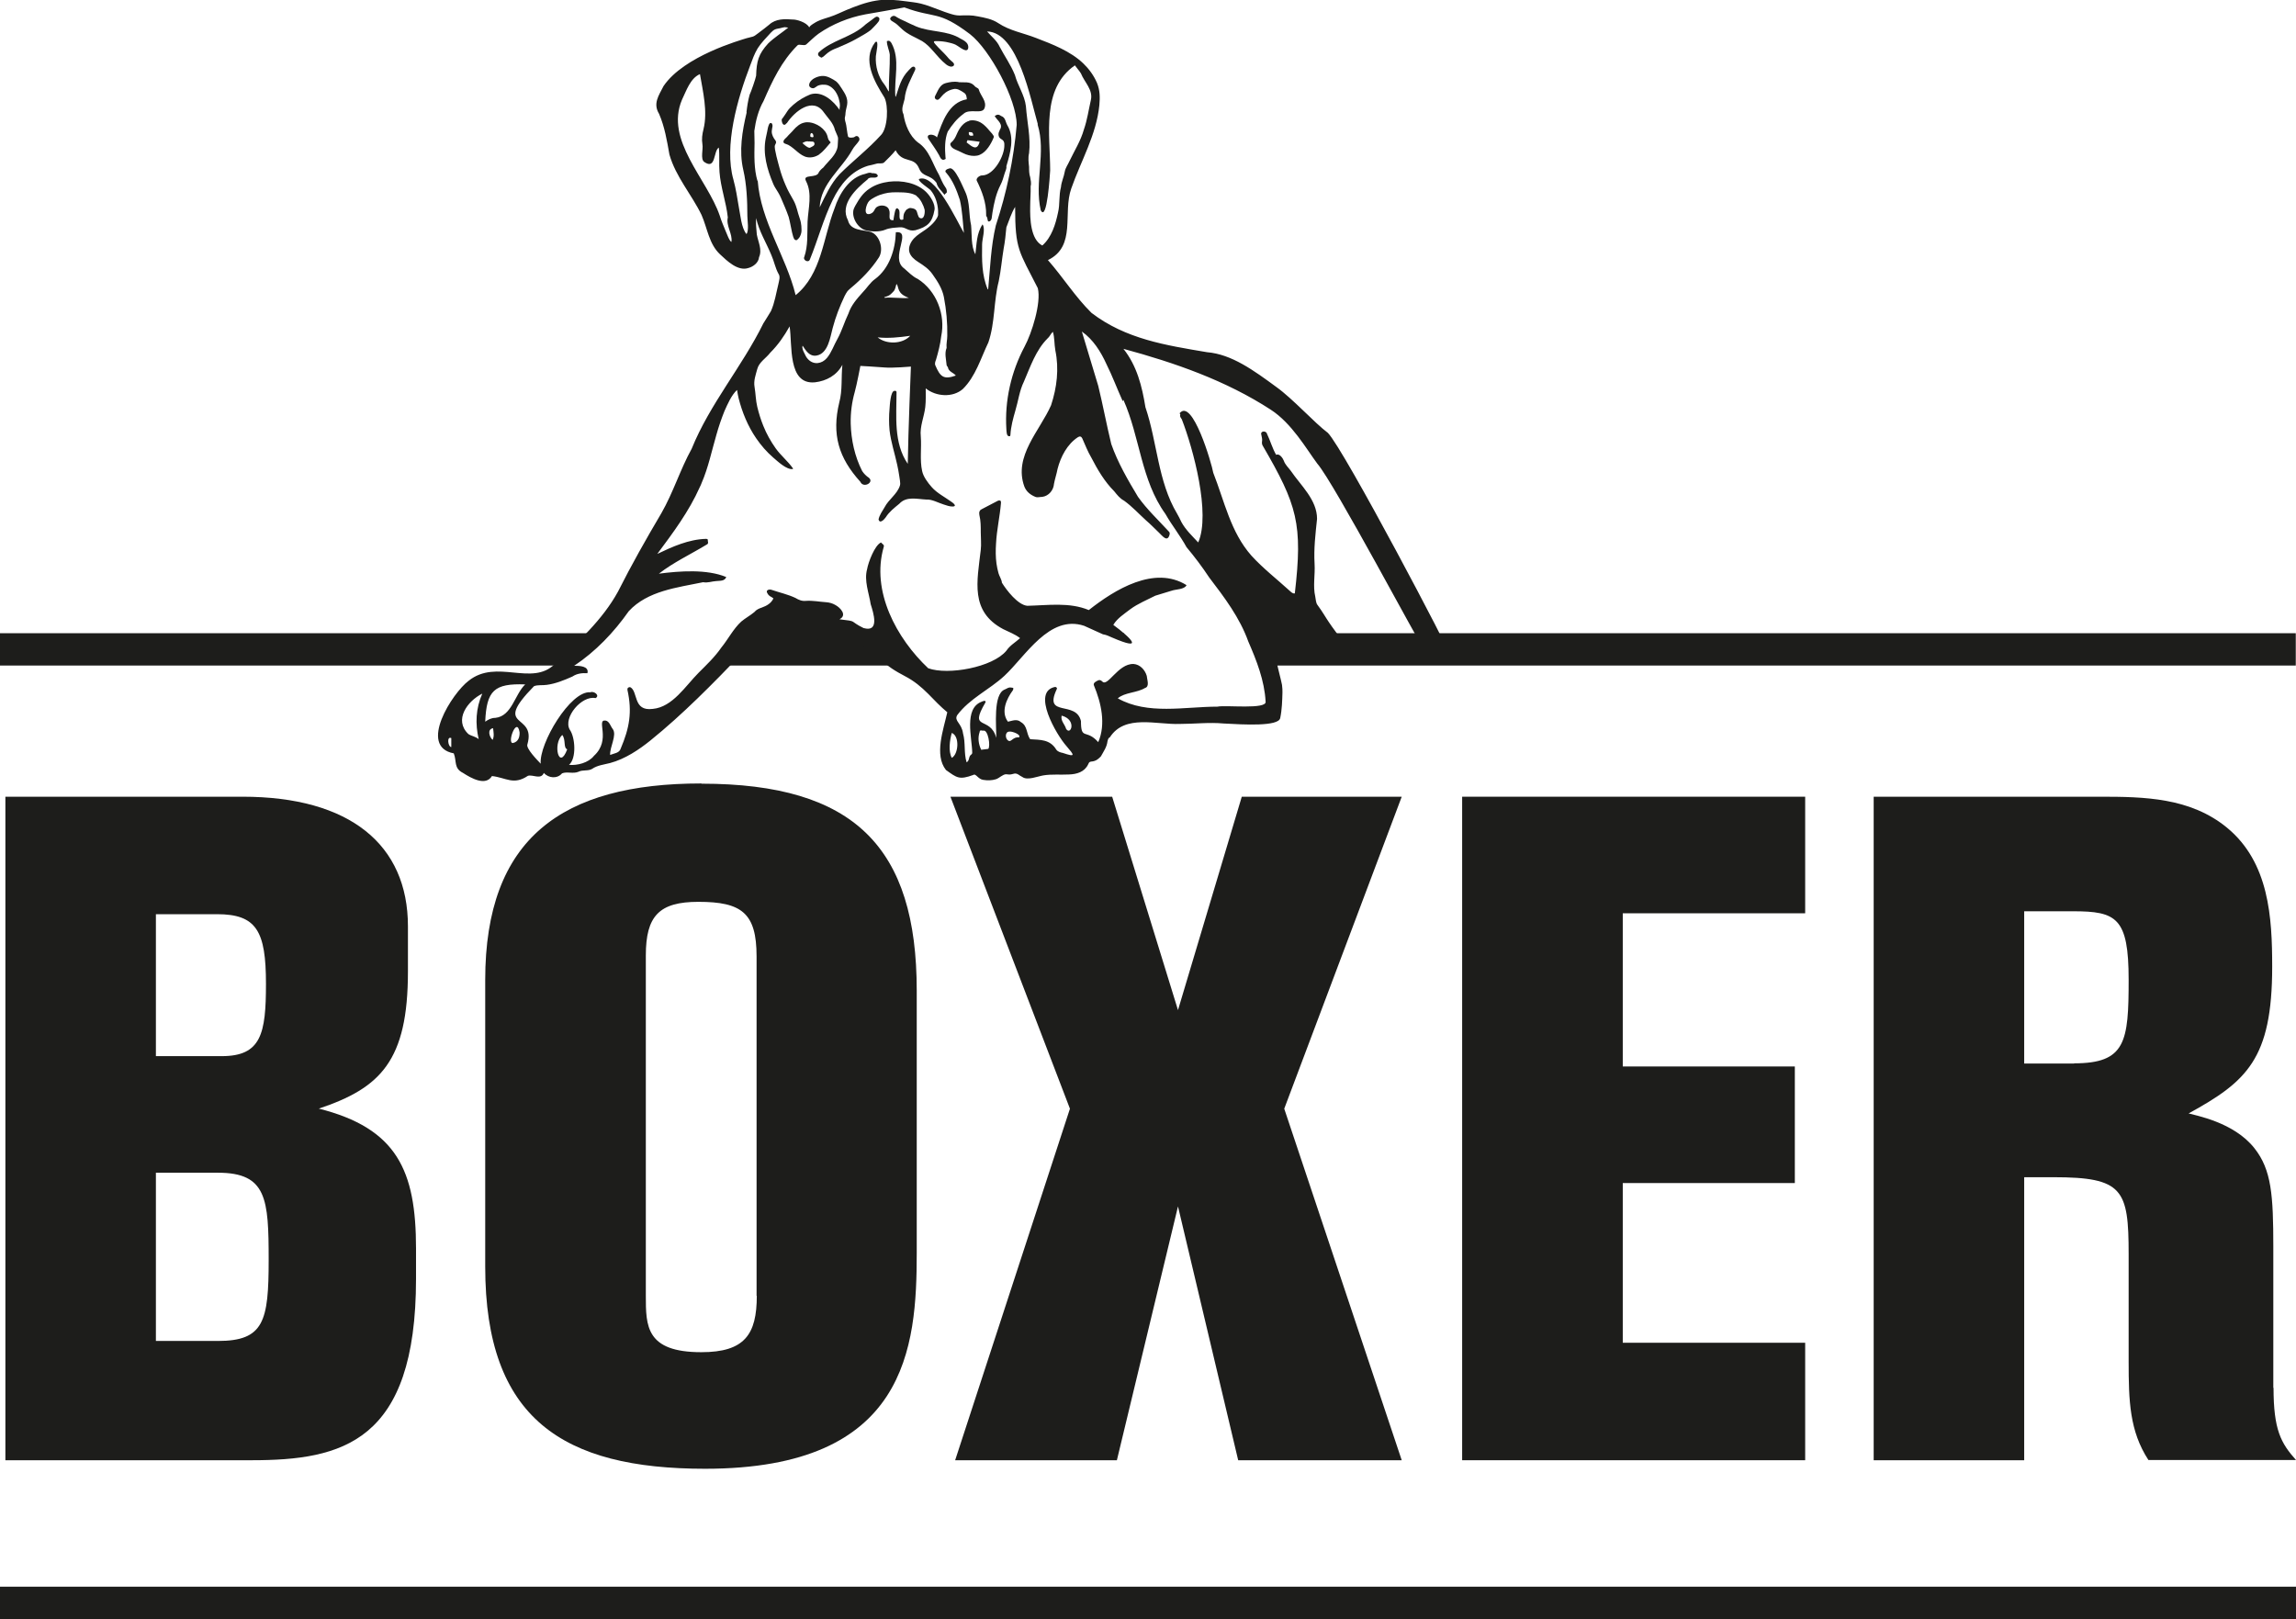
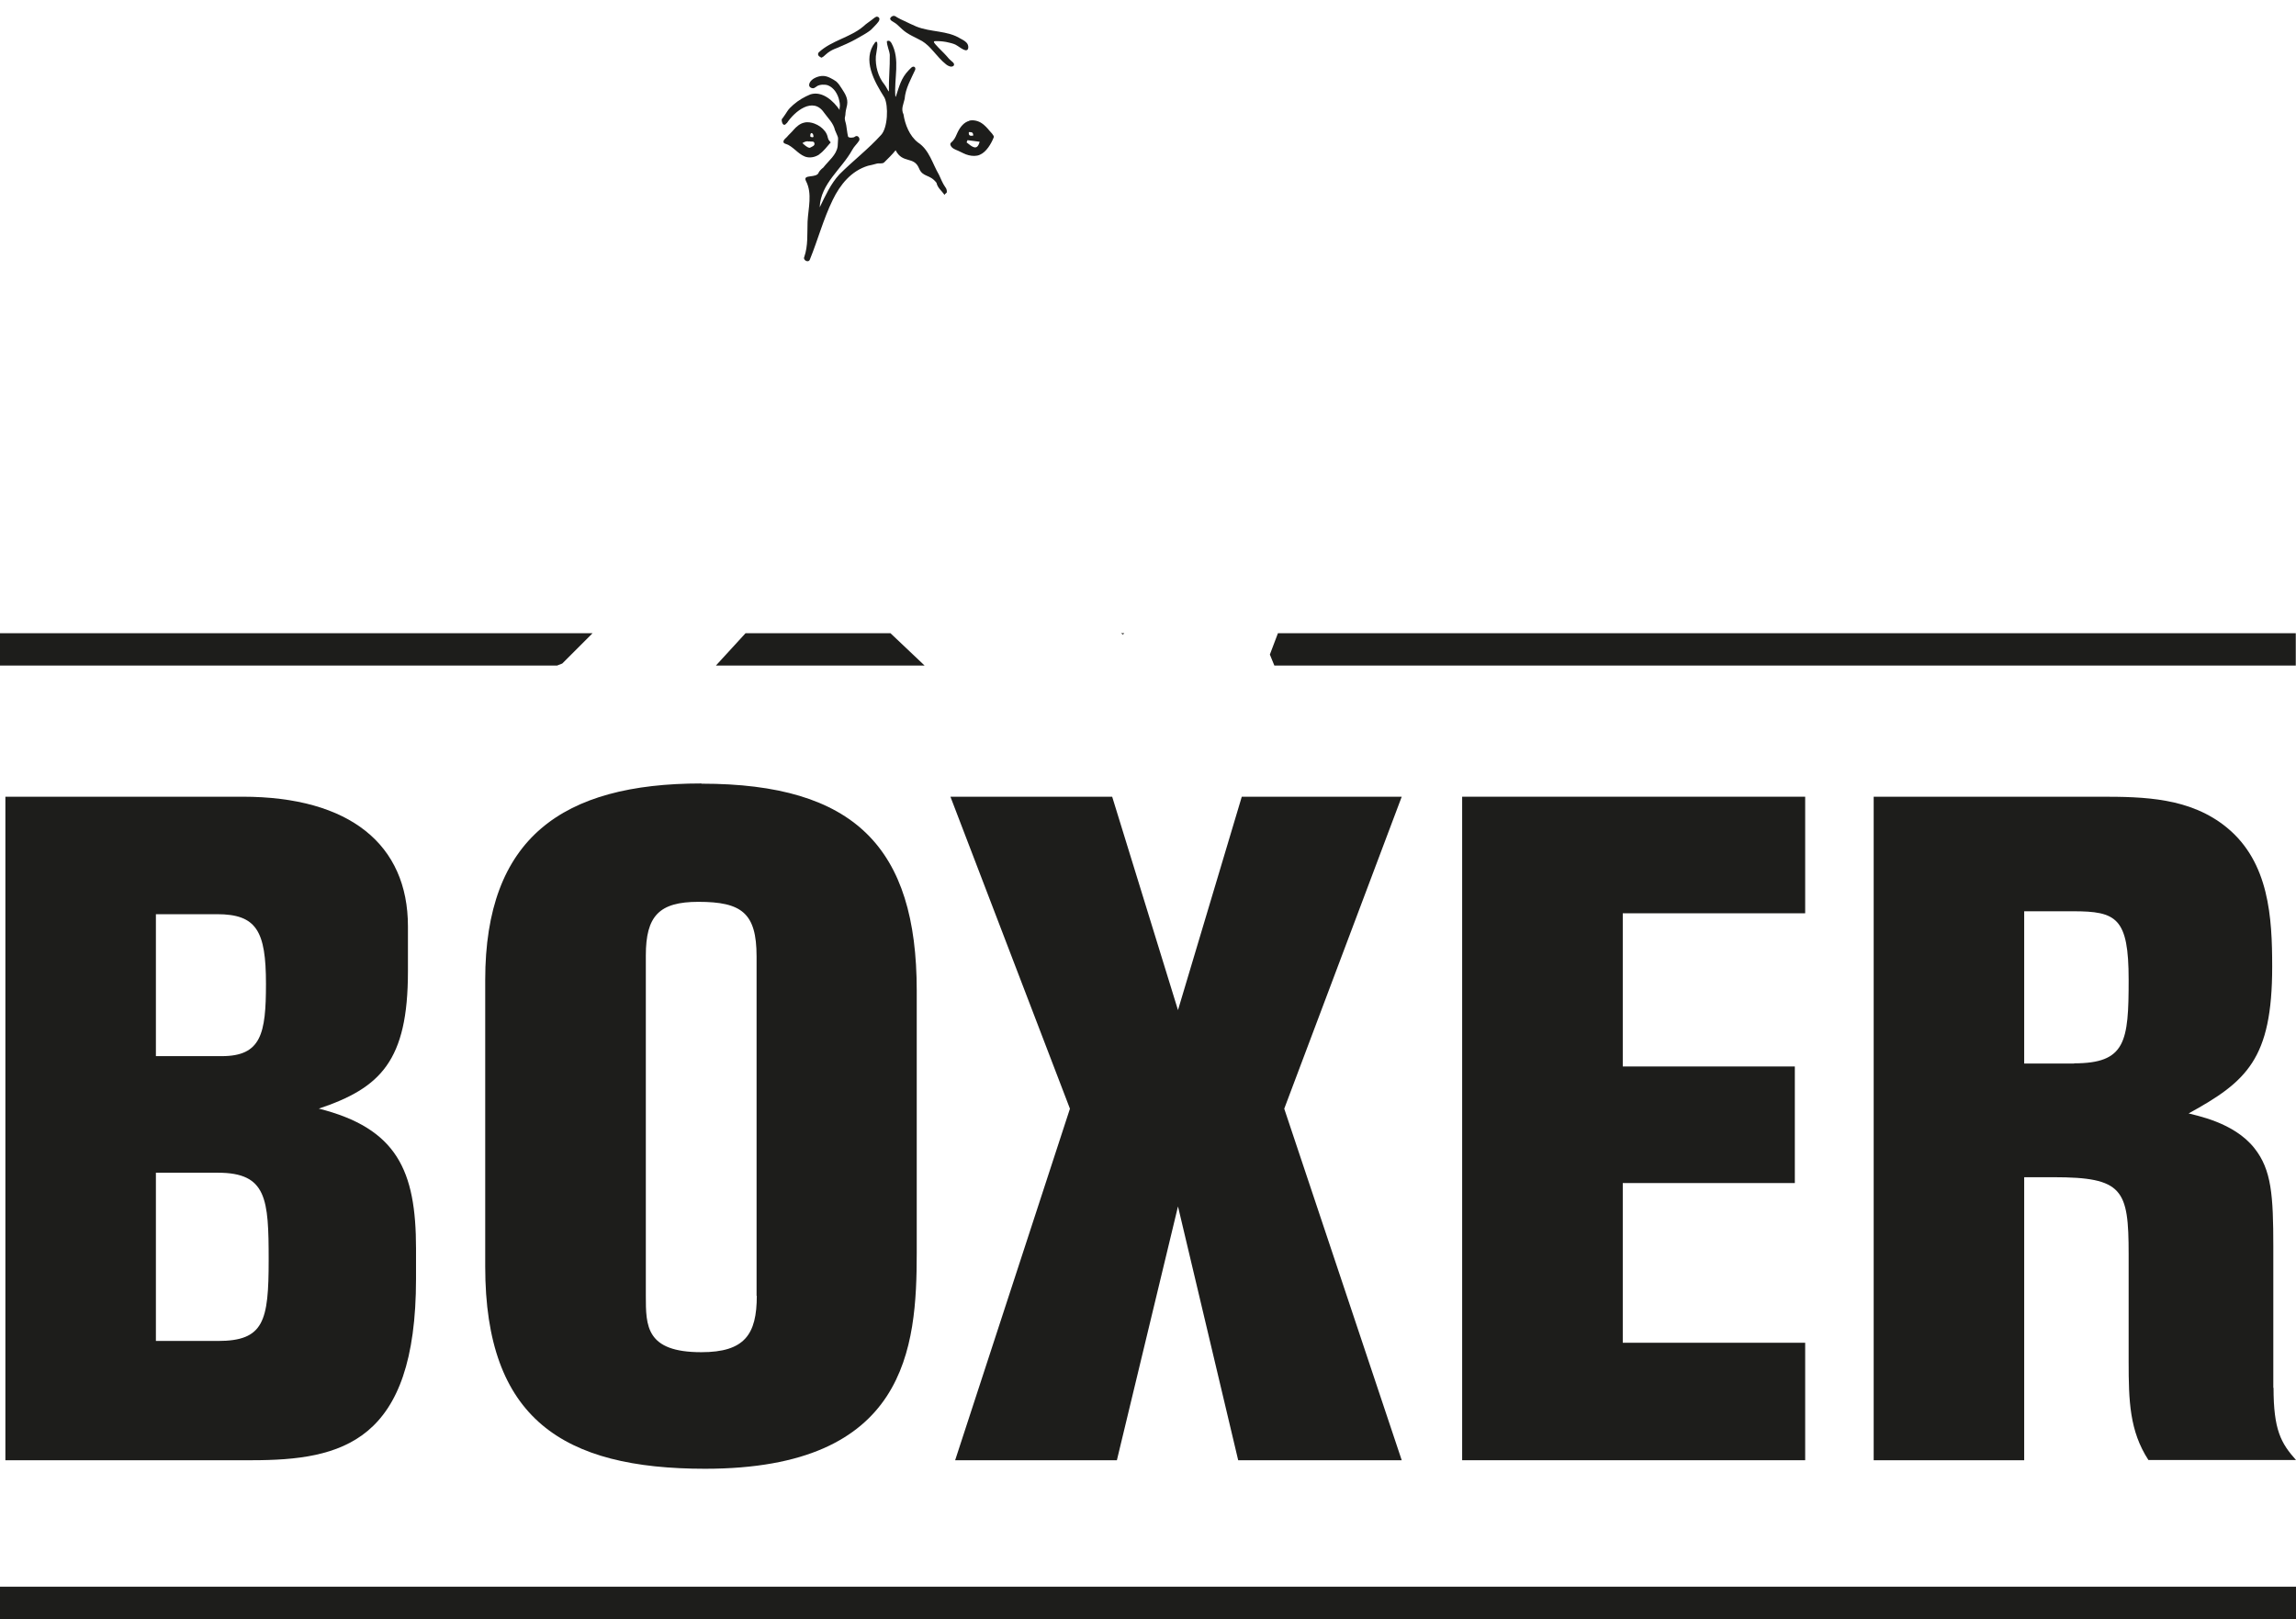
<svg xmlns="http://www.w3.org/2000/svg" id="Calque_2" viewBox="0 0 102.21 72.08">
  <defs>
    <style>.cls-1{fill:none;}.cls-2{fill:#1d1d1b;}.cls-3{clip-path:url(#clippath-1);}.cls-4{clip-path:url(#clippath-2);}.cls-5{clip-path:url(#clippath);}</style>
    <clipPath id="clippath">
      <rect class="cls-1" width="102.21" height="72.08" />
    </clipPath>
    <clipPath id="clippath-1">
      <rect class="cls-1" width="102.21" height="72.08" />
    </clipPath>
    <clipPath id="clippath-2">
      <rect class="cls-1" width="102.21" height="72.08" />
    </clipPath>
  </defs>
  <g id="Calque_1-2">
    <g class="cls-5">
      <path class="cls-2" d="M101.2,61.79v-6.28c0-2.3-.08-3.43-.84-4.39-.92-1.17-2.64-1.46-2.93-1.55,2.59-1.42,3.72-2.43,3.72-6.53,0-2.18-.13-4.64-2.01-6.19-1.63-1.34-3.68-1.38-5.65-1.38h-10.08v29.54h6.7v-12.6h1.3c3.1,0,3.35.54,3.35,3.43v4.77c0,1.76.04,3.1.88,4.39h6.57c-.67-.75-1-1.34-1-3.22M92.33,47.35h-2.22v-6.78h2.18c1.93,0,2.47.29,2.47,3.05s-.13,3.72-2.43,3.72" />
    </g>
    <polygon class="cls-2" points="65.09 65.01 80.36 65.01 80.36 59.78 72.24 59.78 72.24 52.67 79.9 52.67 79.9 47.48 72.24 47.48 72.24 40.66 80.36 40.66 80.36 35.47 65.09 35.47 65.09 65.01" />
    <polygon class="cls-2" points="55.28 35.47 52.44 44.97 49.51 35.47 42.31 35.47 47.63 49.36 42.52 65.01 49.72 65.01 52.44 53.71 55.12 65.01 62.4 65.01 57.17 49.36 62.4 35.47 55.28 35.47" />
    <g class="cls-3">
      <path class="cls-2" d="M31.22,34.88c-6.19,0-9.62,2.43-9.62,8.75v12.76c0,6.78,3.47,9,9.79,9,9,0,9.42-5.4,9.42-9.62v-11.67c0-6.36-2.76-9.21-9.58-9.21M33.69,57.69c0,1.72-.54,2.51-2.47,2.51-2.47,0-2.47-1.17-2.47-2.51v-15.15c0-1.76.59-2.39,2.34-2.39,1.93,0,2.59.5,2.59,2.43v15.11Z" />
      <path class="cls-2" d="M14.18,49.36c2.76-.92,3.98-2.13,3.98-6.11v-2.01c0-3.64-2.59-5.77-7.36-5.77H.24v29.54h10.96c4.02,0,7.32-.79,7.32-8.08v-1.34c0-3.47-.84-5.36-4.35-6.24M6.94,40.7h2.72c1.76,0,2.18.75,2.18,3.1,0,2.22-.21,3.22-1.97,3.22h-2.93v-6.32ZM9.7,59.7h-2.76v-7.49h2.76c2.18,0,2.26,1.17,2.26,3.89s-.21,3.6-2.26,3.6" />
    </g>
    <path class="cls-2" d="M0,28.19v1.44h24.8l.23-.09,1.35-1.35H0ZM33.19,28.19l-1.32,1.44h9.29l-1.52-1.44h-6.46ZM49.9,28.19l.09.06.06-.06h-.14ZM56.89,28.19l-.36.95.2.49h45.47v-1.44h-45.32Z" />
    <rect class="cls-2" y="70.64" width="102.21" height="1.44" />
    <g class="cls-4">
-       <path class="cls-2" d="M59.11,19.27c-.6-.45-1.55-1.51-2.29-2.04-1.01-.74-1.99-1.46-3.09-1.55-1.83-.31-3.61-.58-5.14-1.75-.73-.72-1.27-1.59-1.94-2.35,1.28-.62.65-2.1,1.04-3.19.43-1.23,1.12-2.39,1.25-3.71.03-.35.03-.66-.11-1-.14-.32-.35-.61-.6-.85-.57-.55-1.38-.86-2.11-1.14-.56-.22-1.17-.32-1.68-.66-.27-.18-.59-.24-.91-.3-.27-.06-.53-.05-.81-.04-.17,0-.3-.04-.46-.09-.14-.04-.28-.1-.42-.15-.28-.1-.56-.22-.85-.29-.21-.05-.42-.07-.64-.1-.45-.06-.91-.11-1.36-.03-.44.07-.91.25-1.32.42-.24.1-.47.22-.72.3-.18.06-.37.11-.54.19-.05.02-.41.22-.38.29-.12-.25-.61-.37-.73-.36-.37-.03-.77-.04-1.06.23-.16.13-.25.2-.49.38-.24.19-.23.14-.51.22-.28.09-2.79.79-3.7,2.13-.22.43-.48.78-.2,1.24.25.58.35,1.19.46,1.81.28.99.99,1.78,1.43,2.69.26.59.33,1.29.82,1.75.32.3.8.77,1.27.61.22-.06.45-.24.47-.48.15-.33-.04-.68-.1-1.01-.02-.25-.05-.48-.03-.73.13.59.45,1.09.68,1.65.12.27.17.56.31.82.1.14.03.31,0,.47-.1.4-.16.82-.33,1.2-.11.19-.23.37-.34.55-.95,1.93-2.38,3.58-3.19,5.58-.51.92-.82,1.95-1.35,2.87-.68,1.15-1.33,2.3-1.93,3.49-.69,1.26-1.78,2.24-2.81,3.22-1.02,1.02-2.59-.25-3.84.75-.72.54-2.26,2.93-.66,3.23.14.35-.01.66.41.87.37.24,1.01.6,1.29.14.63.07.96.42,1.6-.01.22-.07.58.19.71-.13.21.24.6.27.81.02.22-.09.49.03.73-.07.19-.1.43-.02.61-.13.23-.16.53-.19.8-.26.67-.18,1.28-.59,1.79-1,1.46-1.18,2.77-2.52,4.07-3.87.09-.09.29-.15.41-.2.15-.07.31-.13.46-.18.33-.12.66.08,1,.01,1.44-.3,3.22-.57,4.29.59.31.34.7.57,1.1.78.42.22.72.47,1.05.8.27.28.54.56.84.81-.17.77-.59,1.9-.06,2.57.49.35.59.45,1.22.22.11-.08.21.19.44.22.19.03.38.03.57-.03.15-.05.3-.22.45-.22.06,0,.12.02.18.01.06,0,.12-.03.19-.04.14-.02.23.1.35.15.22.17.69-.03.94-.07.37-.06.75-.02,1.13-.04.35-.01.7-.11.86-.45.09-.25.22.02.57-.36.12-.22.26-.41.29-.66.02-.08.03-.15.11-.19.67-1.03,2.07-.55,3.11-.59.65,0,1.3-.08,1.95-.02.9.05,2.44.14,2.52-.24.08-.38.09-.78.1-1.14,0-.11,0-.19-.02-.34-.13-.63-.33-1.14-.17-1.2.17-.09.17-.04.35-.06.48-.08.13.06.6-.06.46-.03.54.11,1.01.12.18-.02,1.94.29,2.48.3.11-.03.21-.13.13-.24-.06-.07-.12-.18-.23-.14-.52.13-.23.09-.6-.02-.15-.06-.45-.17-.51-.32-.04-.08-.09-.14-.16-.18-.32-.26-.42-.45-.66-.77.04.06-.22-.32-.12-.17-.21-.31-.3-.49-.55-.83-.06-.08-.07-.26-.09-.36-.11-.47,0-.97-.03-1.46-.04-.68.04-1.33.11-2,0-.85-.72-1.48-1.17-2.14-.11-.15-.25-.27-.31-.45-.04-.11-.2-.34-.34-.26-.17-.29-.26-.63-.41-.94-.03-.14-.31-.14-.25.05.02.1.05.2.03.3-.01.06,0,.13.03.18,1.54,2.65,1.79,3.48,1.43,6.58-.1.01-.15-.05-.22-.11-.57-.52-1.19-1-1.71-1.57-.93-1.05-1.2-2.42-1.7-3.69-.07-.41-.93-3.36-1.5-2.65.01.02.04.04.03.06-.03.09.03.14.07.21.51,1.31,1.29,4.2.73,5.48-.27-.29-.56-.56-.75-.91-.06-.13-.12-.25-.19-.37-.86-1.44-.88-3.18-1.41-4.74-.15-.93-.38-1.85-.98-2.6,2.29.62,4.56,1.41,6.56,2.71.94.61,1.58,1.74,2.07,2.4.74.84,4.63,8.19,4.73,8.23.41.15.82.04,1.18.3.15.1-4.72-9.17-5.44-9.9M20.09,33.26c-.15-.01-.21-.5,0-.4v.4M21.32,32.92c-.13-.13-.32-.14-.47-.24-.66-.63-.04-1.47.62-1.8-.29.66-.32,1.34-.16,2.03M46.19,5.54c.39,1.26-.15,2.55.14,3.82.28.55.41-1.6.42-1.77,0-1.58-.41-3.63,1.1-4.68.1.14.19.23.27.36.16.4.55.73.44,1.19-.1.44-.16.88-.31,1.31-.14.5-.42.94-.64,1.4-.07.16-.18.3-.21.47-.04.24-.15.45-.17.69-.1.37-.04.76-.13,1.13-.11.53-.29,1.11-.7,1.47-.53-.27-.55-1.21-.54-1.74,0-.3.03-.6.02-.9.04-.14,0-.27-.02-.4-.05-.15-.05-.31-.05-.46-.02-.2-.05-.4,0-.61.08-.7-.09-1.39-.14-2.09-.06-.5-.36-.91-.49-1.39-.18-.45-.46-.84-.68-1.26-.12-.27-.37-.46-.56-.68,1.38.03,1.94,3.03,2.26,4.13M32.57,10.78c-.11-.06-.21-.37-.27-.5-.09-.22-.19-.45-.26-.68-.56-1.64-2.45-3.35-1.68-5.16.19-.39.37-.96.8-1.14.13.77.35,1.66.16,2.44-.06.24-.09.45-.05.69.04.21-.1.65.08.78.53.37.4-.49.65-.64,0,0,0,0,0,0,.04.36,0,.73.03,1.09.05.68.3,1.35.37,2.02-.09.37.22.73.16,1.09M33.24,5c-.2.84-.35,1.72-.15,2.57.15.65.18,1.38.18,2.05,0,.19.08.65-.04.8-.23-.27-.27-.86-.34-1.2-.07-.41-.13-.82-.24-1.22-.43-1.51.18-3.61.74-5.07.1-.27.19-.53.34-.78.16-.25.38-.47.58-.69.06-.06.12-.12.19-.15.09-.04.2-.04.29-.07.05-.01.1-.03.15-.03.02,0,.14.02.15.02-.3.24-.62.44-.89.7-.44.48-.52.8-.54,1.44-.02.13-.23.73-.29.85-.07.25-.11.52-.14.78M33.72,8.06c-.16-.55-.14-1.14-.13-1.7,0-.18-.01-.35-.01-.53.06-.45.18-.93.41-1.33.4-.92.8-1.77,1.51-2.48.08-.08.28.04.39-.04.11-.09.34-.33.55-.48.62-.43,1.34-.72,2.08-.86.58-.1,1.15-.2,1.74-.31,1.37.51,1.49.11,2.92,1.19.89.69,2.08,2.91,2.08,4.04-.13,1.52-.45,3.03-.93,4.48-.22.93-.25,1.89-.34,2.84h-.02c-.27-.63-.26-1.32-.25-2,0-.24.16-.69.02-.89-.27.4-.26.87-.32,1.33-.2-.36-.15-.88-.19-1.29-.11-.49-.04-1.01-.26-1.49-.1-.2-.47-1.15-.71-1.04-.1.02-.25.1-.13.2.29.34.46.77.6,1.2.11.48.13.98.18,1.47-.32-.54-1.29-2.68-2-2.4-.06.1.45.42.52.5.21.25.31.58.33.9,0,.07,0,.14,0,.21-.02.09-.08.18-.14.26-.11.14-.25.26-.4.37-.18.13-.38.24-.53.4-.15.16-.26.39-.21.6.05.2.22.34.39.45.25.16.48.31.65.56.22.31.43.64.5,1.01.11.57.16,1.15.15,1.72,0,.18-.05.36-.03.54-.1.24-.02.51,0,.76,0,.04.05.07.06.11.03.19.25.23.35.36-.54.19-.69.06-.91-.45-.04-.09,0-.18.03-.26.1-.34.19-.69.23-1.04.2-.96-.21-2.02-1.04-2.55-.24-.11-.41-.3-.61-.47-.66-.47.38-1.69-.37-1.61-.02.77-.29,1.61-.92,2.08-.22.15-.37.41-.56.6-.25.28-.51.57-.63.94-.18.37-.29.77-.49,1.13-.16.28-.26.6-.47.85-.22.26-.59.32-.84.05-.07-.07-.12-.17-.16-.26-.05-.1-.12-.23-.08-.34.15.22.3.49.62.44.52-.09.61-.83.72-1.23.13-.49.31-.96.53-1.42.04-.08.08-.15.13-.22.04-.05.1-.09.15-.14.47-.39.91-.84,1.24-1.35.23-.35.06-.98-.34-1.14-.37-.11-.92-.05-1.03-.52-.38-.72.36-1.4.87-1.82.1-.17.36,0,.46-.15-.02-.13-.16-.13-.26-.13-.11-.05-.2,0-.3.03-.71.15-1.16.89-1.37,1.54-.51,1.31-.57,2.92-1.73,3.86-.43-1.74-1.56-3.29-1.69-5.11M40.52,14.95c-.35.38-1.07.39-1.45.07.48.05.96,0,1.45-.07M39.36,13.23c.26-.06.31-.15.41-.25.1-.1.1-.25.14-.34.12.14,0,.43.55.62-.3.04-.79-.04-1.08,0,0,0,0-.02,0-.02M21.93,32.94c-.15-.13-.25-.48.02-.52.02.18.06.35-.02.52M22.05,31.96c-.17,0-.31.07-.45.17.06-1.39.4-1.71,1.78-1.66-.47.45-.59,1.41-1.33,1.49M22.83,33.08c-.27.01.18-1.21.3-.48.01.2-.05.43-.3.48M25.03,32.72c.17.22.04.57.22.64-.36.97-.66-.23-.22-.64M42.37,33.74c-.16-.3-.09-.79,0-1.11.36.14.3.95,0,1.11M44,33.34c-.11.01-.21.03-.32.04-.12-.25-.16-.53-.07-.79.01-.12.1-.05.17-.06.2-.06.33.69.21.82M45.36,32.83c-.25-.04-.35.22-.46.15-.16-.07-.18-.41.04-.41.1-.02.54.13.42.26M50.01,17.8c.74,1.66.78,3.57,1.87,5.08.29.51.66.97.94,1.48.36.43.7.88,1.01,1.35.68.89,1.36,1.79,1.74,2.85.37.85.72,1.74.77,2.67.08.37-1.79.15-2.14.23-1.46,0-3.11.38-4.44-.37.31-.27.85-.24,1.21-.46.22-.06.09-.38.08-.54-.08-.27-.3-.51-.59-.53-.7-.02-1.16,1.07-1.4.77-.12-.1-.18-.04-.3.03-.06.04-.09.1-.06.16.32.77.54,1.72.19,2.52-.54-.61-.77-.06-.77-.94-.22-.93-1.66-.15-1.09-1.39.04-.07.03-.1-.05-.13-1.09.2.06,2.15.49,2.63.36.42.43.51-.16.31-.11-.02-.23-.06-.29-.15-.28-.46-.72-.43-1.16-.46-.18-.25-.11-.59-.41-.76-.18-.16-.38-.06-.58-.02-.33-.44-.06-1.02.22-1.4.04-.1.03-.11-.08-.12-.13-.02-.18.05-.29.09-.52.21-.36,1.65-.37,2.15-.27-1.01-1.25-.27-.48-1.58.03-.11-.11-.06-.17-.03-.8.3-.43,1.6-.42,2.27,0,.04-.01.06-.04.08-.14.09-.06.26-.21.35-.13-.42-.04-.87-.16-1.29-.06-.46-.41-.55-.26-.81.56-.75,1.43-1.13,2.1-1.75.94-.87,2-2.74,3.55-2.23.28.12.56.26.84.38.14.02.27.08.4.14,1.5.65.82,0,.06-.56.18-.3.49-.49.76-.7.34-.25.74-.41,1.11-.6.24-.07.48-.15.72-.22.19-.07.58-.05.67-.25-1.43-.89-3.2.2-4.35,1.11-.87-.36-1.82-.21-2.74-.19-.42-.04-.92-.69-1.13-1.03,0-.12-.12-.3-.15-.42-.04-.14-.07-.29-.09-.43-.04-.29-.04-.59-.02-.89.03-.61.17-1.2.22-1.81,0-.03,0-.06-.01-.08-.03-.05-.11-.03-.16,0-.22.12-.45.23-.67.35-.04.02-.08.04-.1.08-.04.05-.03.13-.02.2.06.24.06.5.06.76,0,.25.03.53,0,.78-.16,1.4-.49,2.74,1,3.53.26.13.52.22.75.4-.21.19-.45.32-.61.56-.61.74-2.6,1.1-3.48.78-1.41-1.33-2.55-3.43-1.98-5.4.04-.1-.07-.13-.12-.2-.28.12-.57.89-.62,1.19-.14.51.08,1.05.16,1.56.12.38.41,1.27-.32,1.06-.67-.33-.22-.29-1.07-.39.36-.18.04-.52-.19-.64-.12-.07-.26-.11-.41-.12-.3-.02-.59-.08-.89-.06-.18.02-.32-.04-.47-.13-.34-.16-.71-.24-1.06-.36-.11-.04-.28.01-.19.15.09.16.15.13.27.23-.1.22-.3.33-.52.41-.12.04-.24.09-.33.2-.18.15-.4.27-.58.42-.36.33-.58.78-.89,1.16-.29.42-.65.76-1.01,1.12-.58.58-1.16,1.53-2.04,1.61-.9.12-.64-.79-1.01-.97-.08,0-.13.04-.12.12.22.99.09,1.7-.3,2.62-.06.2-.3.21-.47.28-.02-.35.31-.88.12-1.15-.1-.12-.15-.35-.32-.38-.45-.06.27.85-.52,1.57-.24.31-.75.44-1.11.4.34-.28.28-1.23.03-1.57-.3-.54.54-1.53,1.15-1.4.21-.11-.06-.33-.23-.26-.89-.08-2.29,2.29-2.21,3.18-.14-.15-.68-.69-.59-.87.4-1.42-1.61-.64.29-2.58.17-.07.38-.03.57-.06.39-.05.78-.21,1.14-.37.21-.14.43-.16.67-.15.08-.32-.36-.33-.59-.33.96-.64,1.77-1.49,2.43-2.43.84-.91,2.16-1.05,3.31-1.29.2.04.39-.04.58-.05.17-.02.38.01.45-.18-.87-.36-2.07-.27-3-.15.66-.51,1.41-.86,2.12-1.29.08-.03.08-.09.06-.16,0-.09,0-.09-.08-.1-.77.02-1.5.35-2.17.67.7-.94,1.41-1.89,1.89-2.97.03-.06.06-.12.08-.18.3-.69.45-1.43.66-2.15.1-.36.22-.71.36-1.06.14-.31.31-.71.56-.94.02.12.04.25.07.37.16.63.41,1.24.78,1.78.22.32.47.61.76.86.19.16.6.56.88.51,0-.01,0-.03-.01-.04-.22-.31-.53-.56-.76-.88-.22-.31-.41-.65-.55-1-.11-.27-.2-.56-.27-.85-.07-.29-.07-.59-.12-.88-.05-.28.05-.54.12-.8.08-.31.39-.48.58-.73.35-.35.62-.74.86-1.17.13.81-.1,2.61,1.13,2.49.51-.06.97-.31,1.22-.78-.06.57.01,1.13-.14,1.68-.34,1.42-.03,2.46.94,3.53.13.3.63.03.38-.18-.12-.08-.22-.18-.3-.3-.33-.65-.49-1.38-.51-2.11-.01-.48.05-.95.18-1.41.09-.32.25-1.16.25-1.16,0,0,.75.04,1.09.07.34.03,1.16-.04,1.16-.04,0,0-.12,2.89-.14,4.33-.64-.94-.5-2.12-.5-3.19,0-.05-.04-.07-.09-.06-.18,0-.21.66-.22.79-.03.32-.03.65,0,.97.06.52.23,1.02.34,1.53.03.16.07.32.09.49.01.12.07.33.03.44-.12.38-.5.61-.68.96-.1.17-.23.35-.27.54.05.22.25.01.32-.09.15-.24.38-.42.6-.6.32-.35.79-.21,1.21-.19.24-.02.54.15.77.22.12.04.26.09.39.09.22,0,.05-.15-.06-.22-.28-.2-.63-.38-.86-.64-.17-.19-.38-.47-.43-.72-.11-.5-.02-1.03-.06-1.54-.05-.45.15-.87.2-1.31.03-.28.02-.54.02-.83.46.37,1.2.42,1.65.03.57-.56.8-1.37,1.14-2.08.3-.88.23-1.83.46-2.72.1-.48.14-.98.22-1.46.06-.31.09-.62.12-.94.12-.3.22-.63.39-.91,0,1.91.17,1.96,1.01,3.62.16.65-.27,2.01-.59,2.6-.6,1.13-.89,2.41-.81,3.68.01.1,0,.34.15.31.02,0,.03-.04.03-.06.02-.37.12-.73.22-1.08.13-.43.18-.88.38-1.29.29-.67.53-1.4,1.05-1.92.1-.08.14-.21.24-.3.08.26.06.55.11.83.17.82.07,1.65-.19,2.44-.5,1.14-1.68,2.27-1.19,3.62.09.23.27.37.49.46.1.04.2,0,.31,0,.29-.04.5-.3.52-.58.04-.22.12-.45.16-.67.14-.54.43-1.1.91-1.41.08-.05.15-.03.19.06.13.29.24.58.4.85.28.54.59,1.07,1.02,1.5.13.16.25.32.44.42.36.26.66.59.98.88.2.17.38.36.57.54.14.13.37.45.47.11.02-.07.02-.12-.04-.17-.46-.5-.96-.97-1.36-1.53-.45-.75-.9-1.52-1.19-2.35-.21-.86-.37-1.73-.58-2.59-.24-.81-.49-1.61-.73-2.42.5.35.84.89,1.09,1.44.27.54.48,1.11.73,1.66M47.46,32.45c-.06-.21-.25-.35-.2-.59.69.18.41.91.2.59" />
      <path class="cls-2" d="M35.03,5.48c.34-.52,1.16-1.19,1.65-.47.18.25.42.47.49.78.18.44.14.23.12.72-.05.39-.41.65-.64.95-.08.06-.15.13-.2.21-.08.29-.74.06-.57.39.29.56.1,1.21.07,1.81-.02.53.03,1.07-.15,1.58-.06.12.18.27.25.11.36-.88.6-1.8,1.02-2.66.33-.68.82-1.29,1.57-1.52.12-.02.25-.06.37-.09.11-.04.26.02.35-.06.18-.18.35-.34.51-.54.31.61.81.25,1.04.8.17.42.48.25.78.65.05.23.23.35.36.54.02-.08.11-.07.1-.15,0-.07-.02-.14-.07-.2-.12-.17-.19-.36-.28-.55-.29-.49-.43-1.11-.94-1.44-.37-.29-.57-.79-.64-1.25-.12-.24,0-.45.05-.68.04-.48.28-.88.47-1.3.02-.06,0-.11-.03-.13-.1-.06-.2.1-.26.15-.34.35-.42.72-.57,1.17,0,0-.02,0-.02,0-.07-.8.23-1.65-.18-2.39-.06-.08-.09-.12-.2-.08,0,.21.11.41.13.61.01.54-.05,1.08-.04,1.62,0,0-.01,0-.02,0-.06-.1-.11-.21-.18-.3-.28-.34-.41-.82-.38-1.26,0-.08.17-.78-.03-.62-.6.78-.03,1.76.41,2.46.19.37.15,1.36-.15,1.67-.57.63-1.25,1.15-1.85,1.75-.39.42-.63.96-.88,1.47.04-1.06.98-1.7,1.45-2.56.08-.15.21-.26.3-.4.07-.11-.06-.29-.19-.18-.05.05-.29.06-.3-.02-.04-.17-.05-.34-.08-.5-.02-.13-.09-.25-.05-.38.01-.05.02-.11.02-.17.01-.12.05-.23.07-.35.05-.29-.09-.5-.24-.73-.07-.11-.14-.22-.24-.31-.08-.06-.17-.11-.25-.15-.23-.12-.4-.13-.64-.04-.13.05-.32.18-.32.35,0,.1.13.16.22.13.05-.02.09-.06.14-.09.12-.07.34-.08.48-.03.13.05.24.15.32.26.09.13.15.27.18.42.02.07.03.15.03.23,0,.03-.03.17-.01.19-.28-.41-.77-.86-1.3-.7-.27.11-.53.26-.76.46-.1.09-.2.18-.27.29-.07.1-.13.21-.21.31-.02.02-.04.04-.04.07,0,.02,0,.04,0,.06.02.12.1.25.21.1" />
-       <path class="cls-2" d="M39.57,8.09c-.3.04-.6.13-.85.3-.3.19-.47.46-.64.76-.03.06-.06.11-.08.17-.1.36.18.83.53.93.25.07.63.08.87-.02.21-.09.43-.09.64-.11.29-.03.37.2.71.13.54-.15.75-.34.85-.9.05-.26-.19-.62-.36-.79-.42-.42-1.09-.54-1.67-.47M40.81,8.74c.16.1.31.42.35.59.02.1,0,.48-.22.37-.08-.04-.1-.26-.15-.33-.06-.08-.13-.09-.25-.11-.06-.01-.13.04-.18.07-.05.04-.06.09-.1.14-.04.07-.05.21-.05.3,0,0,0,0,0,0-.28.1-.1-.3-.2-.44,0,0,0,0,0,0-.06-.08-.11-.08-.15.02-.02.04-.1.45-.08.45-.3.04-.12-.28-.2-.45-.05-.19-.31-.24-.48-.17-.21.08-.13.26-.36.34-.34.11-.18-.44-.05-.57.13-.13.39-.24.47-.27.3-.1.45-.12.76-.12.43,0,.68.03.89.16" />
-       <path class="cls-2" d="M42.67,3.65c-.2-.03-.38,0-.57.05-.27.07-.35.35-.47.57-.03.06-.02.11.03.15.21.13.21-.32.77-.45.18-.05.33.06.47.15.12.07.13.18.14.3-.81.14-1.1,1.02-1.33,1.7-.12-.17-.52-.18-.38.06.16.24.33.47.47.72.05.09.07.19.19.22.07-.03.13-.02.1-.11-.03-.37-.04-.8.1-1.15.19-.3.41-.58.7-.79.27-.26.84.04.94-.26.11-.31-.18-.54-.26-.83-.02-.07-.13-.07-.2-.17-.19-.2-.46-.13-.7-.15" />
-       <path class="cls-2" d="M44.5,5.82c-.08.11-.07.3.07.37.11.06.15.15.14.26.02.47-.46,1.35-.98,1.36-.11-.01-.29.12-.25.23.23.46.43.99.42,1.52,0,.01,0,.04,0,.05.05.06.06.13.07.2,0,.02.02.05.04.05.17,0,.14-.27.17-.39.07-.43.16-.85.36-1.24.08-.15.13-.33.18-.5.03-.11.1-.21.08-.33.17-.58.38-1.27.04-1.83-.08-.14-.08-.34-.26-.4-.11-.07-.17-.1-.3,0,.14.22.41.37.21.64" />
-       <path class="cls-2" d="M35.47,10.69s.09-.07.13-.14c.06-.11.09-.23.08-.34,0-.1-.01-.21-.03-.31-.03-.14-.08-.26-.12-.4-.03-.11-.06-.23-.1-.34-.03-.08-.06-.16-.1-.23-.13-.23-.26-.45-.36-.69-.11-.25-.2-.51-.27-.77-.02-.07-.04-.15-.06-.22-.06-.2-.1-.4-.14-.6,0-.04-.01-.07-.01-.1,0-.02,0-.03,0-.05.01-.06.05-.1.06-.16h0c0-.07-.05-.11-.09-.17-.04-.06-.07-.13-.09-.2-.05-.19.05-.32.01-.43-.02-.08-.1-.09-.14-.01-.05.1-.07.23-.09.34-.02.1-.04.19-.06.28-.14.69.06,1.39.33,2.03.02.05.05.11.08.16.1.16.2.31.27.48.12.28.24.55.34.84.04.13.06.27.09.4.03.13.05.27.09.4.02.08.06.25.16.23" />
      <path class="cls-2" d="M36.47,6.87c.2-.14.35-.35.51-.53-.08-.1-.1-.1-.13-.22-.02-.1-.06-.19-.12-.27-.12-.16-.29-.28-.48-.35-.14-.05-.3-.08-.45-.04-.19.04-.35.18-.48.33-.09.11-.2.2-.29.31-.04.04-.14.12-.15.18-.03.12.11.12.21.17.3.16.52.49.85.55.19.03.38-.02.54-.13M36.19,5.97c.03.1.06.18-.11.12-.03-.1.02-.24.11-.12M36.02,6.29c.07.03.21-.02.23.07.05.13-.11.17-.2.22-.11,0-.24-.13-.33-.21.1-.06.19-.1.3-.07" />
      <path class="cls-2" d="M43.15,5.38c-.24.06-.41.28-.52.51-.06.13-.11.27-.21.38-.07.08-.15.1-.1.21.06.13.21.18.33.23.16.07.3.16.47.2.16.04.35.05.5-.02.29-.12.51-.5.62-.78.03-.07-.16-.25-.2-.3-.1-.12-.2-.23-.33-.32-.16-.11-.37-.16-.56-.12M43.13,5.88c.16,0,.18.02.2.15-.15.04-.22,0-.2-.15M43.03,6.34s.03-.07.04-.1c.18.02.36.05.54.07-.11.43-.34.22-.58.03" />
      <path class="cls-2" d="M39.64.87c.02.05.09.08.15.12.09.05.17.12.24.19.05.04.09.09.14.13.25.23.58.35.88.52.18.11.33.26.47.42.19.21.37.44.6.62.09.07.23.14.33.06.09-.11-.11-.21-.17-.28-.03-.03-.07-.07-.1-.11-.18-.21-.37-.37-.55-.58-.08-.09-.08-.14.05-.13.2,0,.39.02.58.07.07.02.14.03.21.06.17.05.5.39.61.24.04-.06.03-.17-.01-.24-.07-.12-.2-.18-.31-.24-.59-.37-1.33-.28-1.97-.54-.18-.08-.36-.16-.54-.25-.11-.05-.22-.1-.32-.16-.05-.04-.12-.08-.18-.06-.06.02-.14.08-.12.15h0Z" />
      <path class="cls-2" d="M36.53,2.57c.09,0,.17-.09.25-.16.11-.1.23-.17.37-.23.1-.04.21-.08.31-.13.29-.12.57-.26.84-.42.16-.09.32-.18.47-.3.09-.08.17-.18.26-.27.05-.06.12-.13.12-.21,0-.08-.09-.13-.15-.1h0c-.07.03-.13.09-.2.14-.05.04-.1.07-.15.11-.08.05-.14.11-.21.17-.59.5-1.42.63-1.99,1.16-.08.09,0,.2.09.21" />
    </g>
  </g>
</svg>